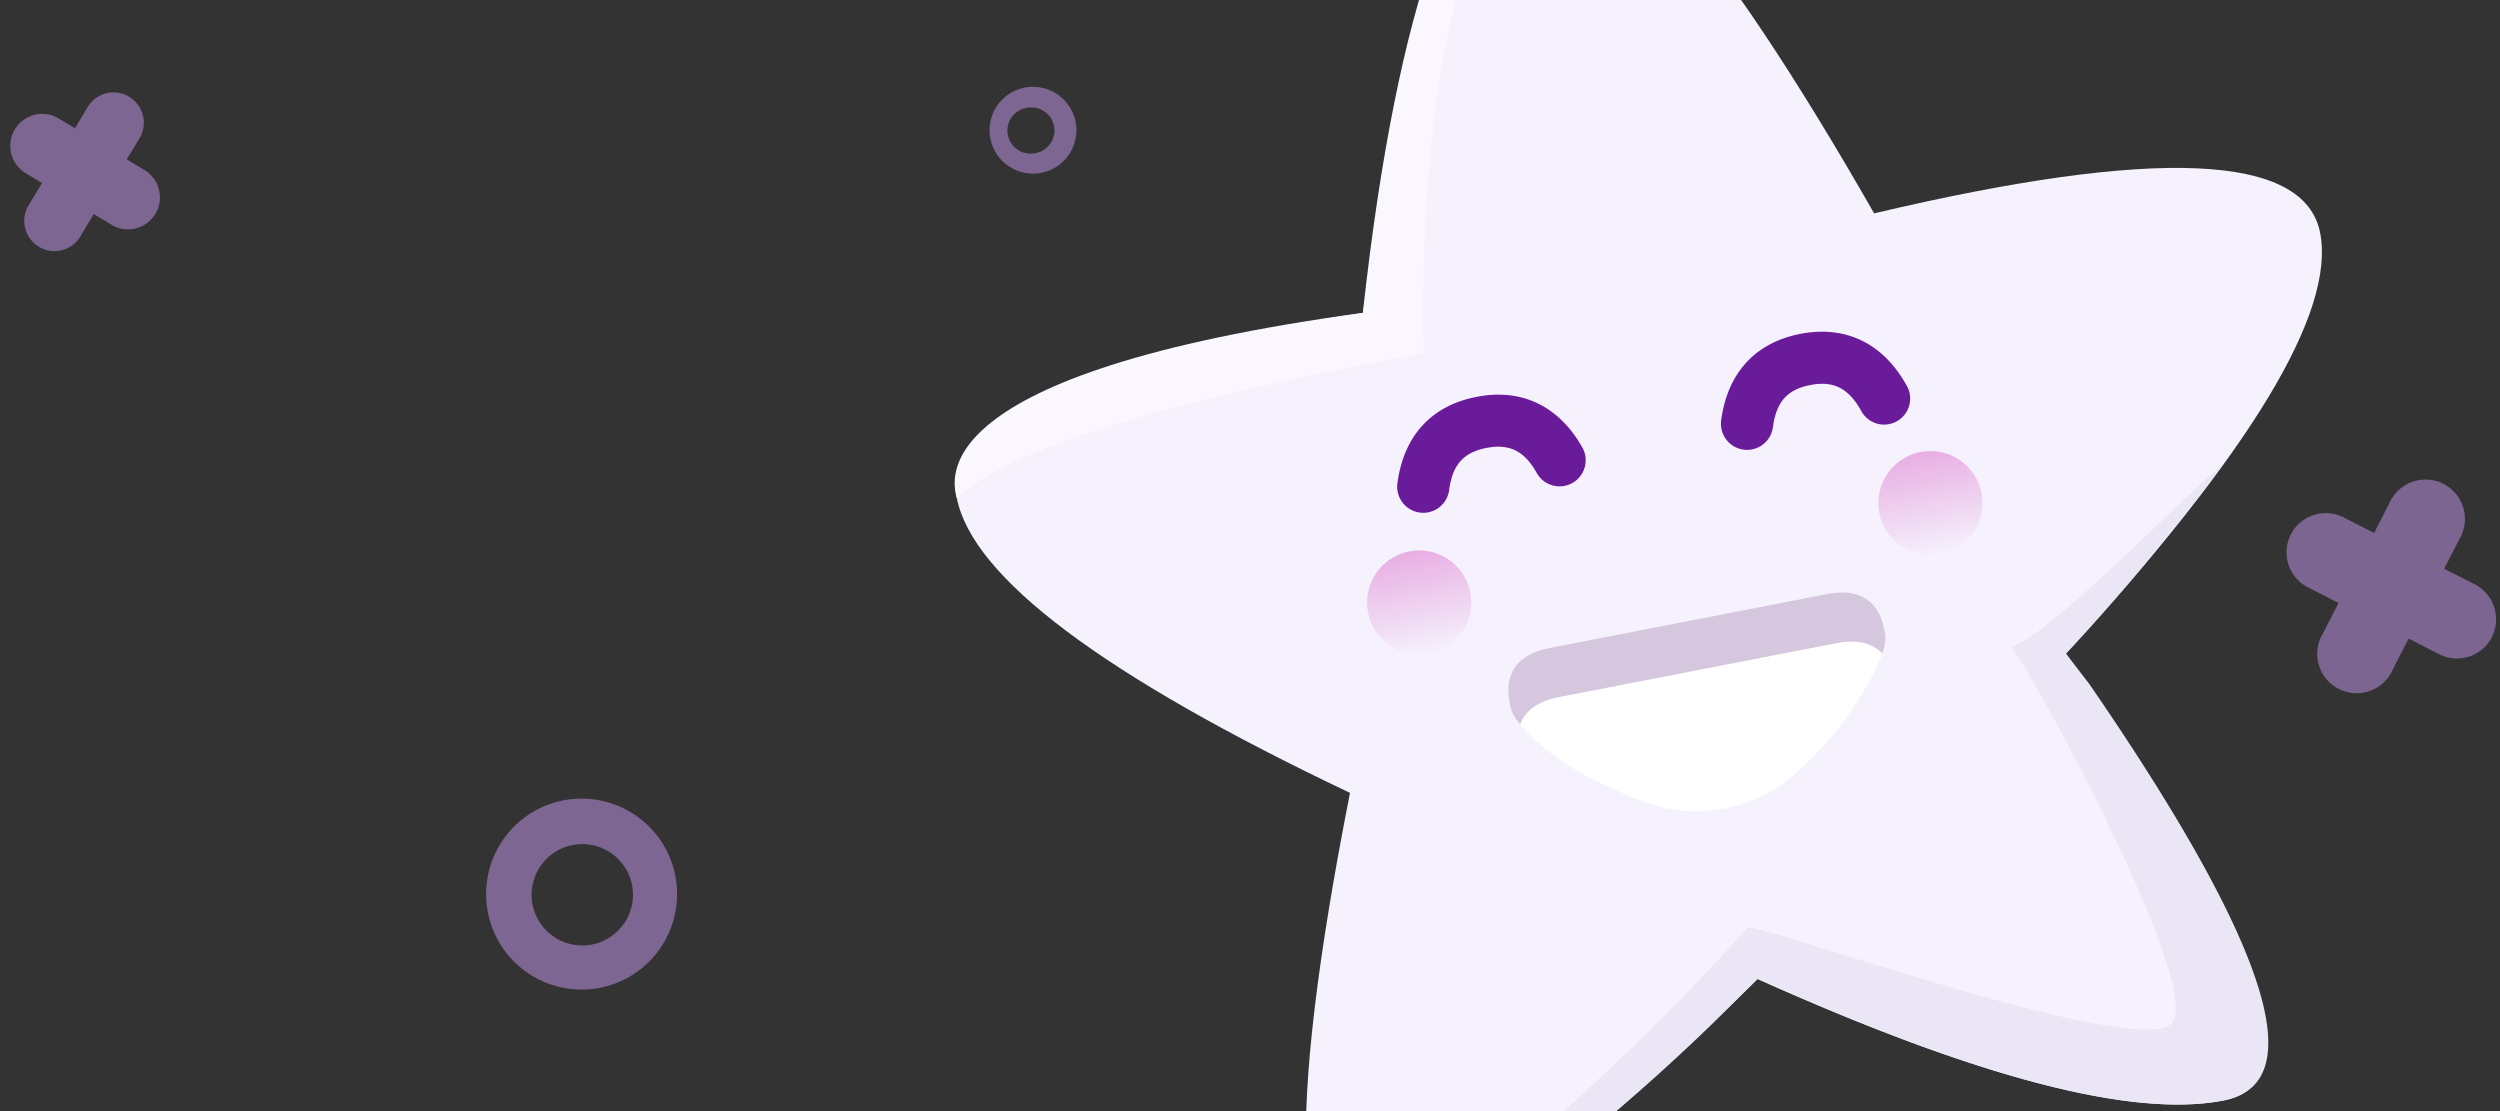
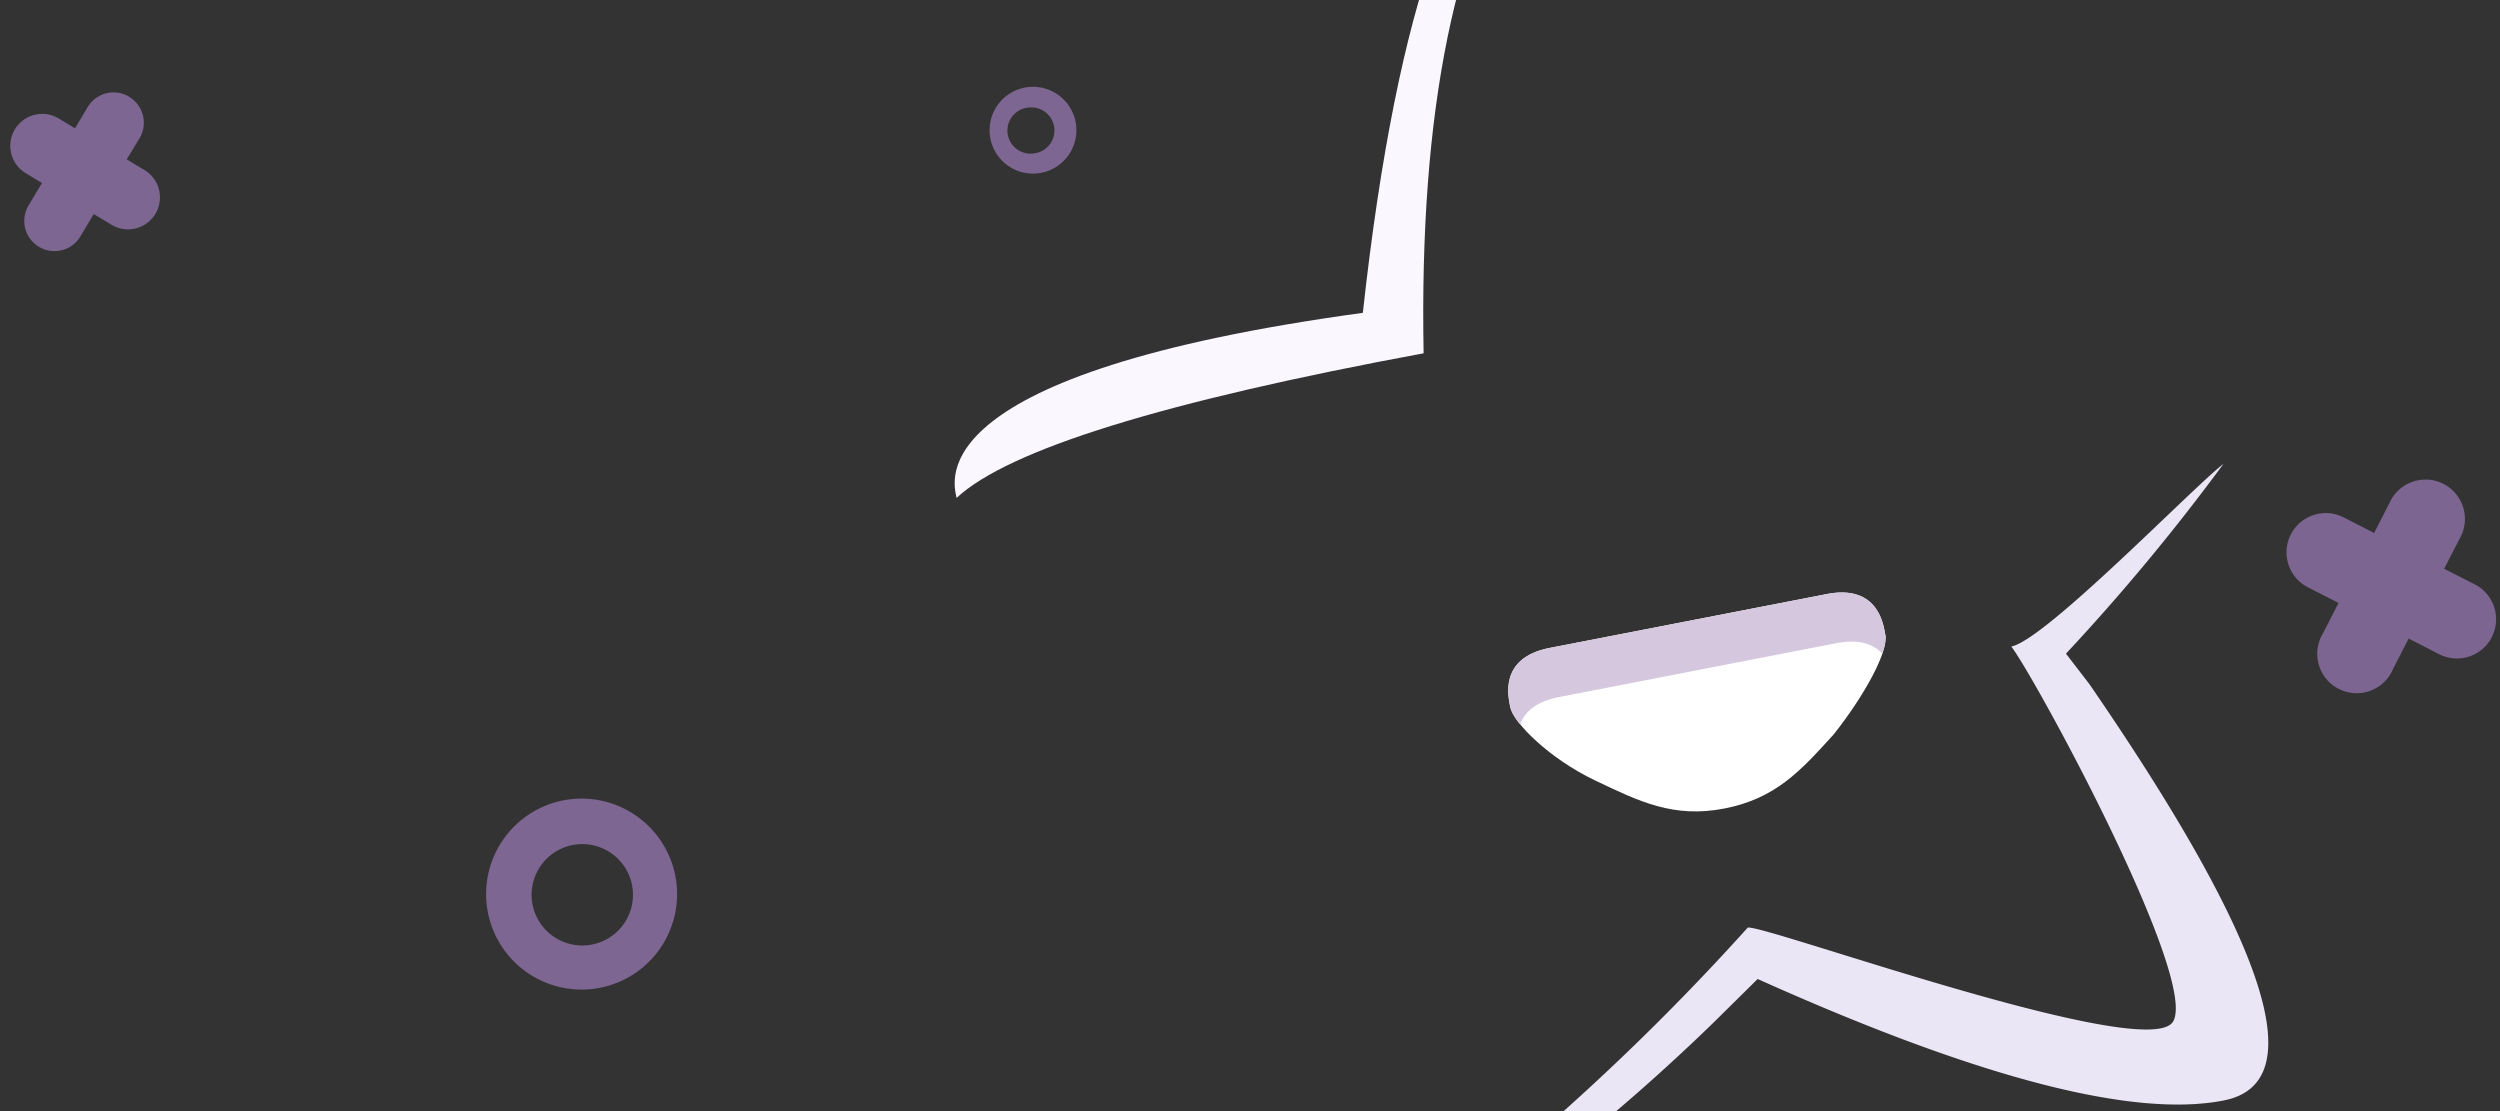
<svg xmlns="http://www.w3.org/2000/svg" width="144" height="64">
  <rect width="100%" height="100%" fill="#333333" stroke="none" />
  <defs>
    <linearGradient x1="50%" y1="0%" x2="50%" y2="100%" id="a">
      <stop stop-color="#CE26AD" stop-opacity=".33" offset="0%" />
      <stop stop-color="#CE26AD" stop-opacity="0" offset="100%" />
    </linearGradient>
  </defs>
  <g fill="none" fill-rule="evenodd">
    <g opacity=".5">
      <path d="M33.5 46a5.5 5.5 0 110 11 5.5 5.5 0 010-11zm.04 2.62a2.92 2.92 0 100 5.84 2.92 2.92 0 000-5.84zM59.5 5a2.5 2.5 0 110 5 2.5 2.5 0 010-5zm.02 1.2a1.33 1.33 0 100 2.64 1.33 1.33 0 000-2.65z" fill="#C799F0" />
      <path d="M143.53 36.7a2.26 2.26 0 01-3.04.98l-1.75-.9-.9 1.75a2.27 2.27 0 11-4.03-2.06l.89-1.74-1.76-.9a2.26 2.26 0 012.05-4.03l1.76.9.89-1.74a2.27 2.27 0 114.04 2.06l-.9 1.74 1.77.9a2.26 2.26 0 01.98 3.03z" fill="#C798F0" />
      <path d="M7.44 5.58c.82.49 1.09 1.56.6 2.38L7.3 9.18l.98.59a1.84 1.84 0 11-1.9 3.15l-.98-.59-.73 1.22a1.74 1.74 0 11-2.98-1.79l.73-1.22-.98-.59a1.84 1.84 0 011.9-3.15l.98.59.73-1.22a1.74 1.74 0 012.39-.6z" fill="#C799F0" />
    </g>
-     <path d="M101.24 56.38C90.99 66.53 83.57 72.04 78.99 72.93c-4.58.9-4.99-8.2-1.23-27.26-14.21-6.75-21.76-12.41-22.65-17-.9-4.57 6.9-8.13 23.4-10.65 2.46-18.14 5.71-27.6 9.76-28.39 4.04-.78 10.6 6.77 19.68 22.66 16.23-3.83 24.8-3.46 25.69 1.12.89 4.58-4 12.66-14.65 24.24 11.29 16.14 14.32 24.72 9.08 25.74-5.23 1.02-14.18-1.32-26.83-7z" fill="#F5F1FD" />
    <path d="M119 37.65l1.36 1.77c10.46 15.22 12.79 22.99 7.71 23.97-5.23 1.02-14.18-1.32-26.83-7l-2.56 2.53c-6.86 6.66-15.25 13.15-19.7 14.01a138.04 138.04 0 0021.69-19.5c.98-.18 22.9 7.78 24.48 5.44 1.58-2.35-7.93-19.86-9.3-21.63 1.97-.38 10.45-9.16 12.22-10.52A121.37 121.37 0 01119 37.65z" fill="#EBE6F5" />
    <path d="M88.27-10.37C83.83-3.87 81.74 6.36 82 20.35c-14.96 2.77-23.92 5.55-26.9 8.33-.2-.98-2.15-7.17 23.4-10.66 2-18.28 5.71-27.6 9.76-28.39z" fill="#FAF7FF" />
    <g>
      <path d="M108.6 36.55c.18.97-1.19 3.49-2.97 5.74-1.93 2.13-3.35 3.7-6.3 4.28-2.94.57-4.9-.4-7.44-1.61-2.67-1.27-4.72-3.35-4.9-4.22-.09-.49-.73-2.84 2.27-3.42l15.95-3.1c3-.59 3.29 1.84 3.38 2.33z" fill="#FFF" />
      <path d="M105.21 34.22c3-.59 3.28 1.8 3.37 2.28.06.29 0 .69-.16 1.15-.45-.48-1.18-.83-2.42-.64l-.24.04-15.95 3.1c-1.4.27-2 .91-2.25 1.57a2.74 2.74 0 01-.54-.9L87 40.7c-.1-.47-.73-2.8 2.27-3.38l15.95-3.1z" fill="#D5C8DE" />
      <g transform="rotate(-11 207 -390.05)" fill="url(#a)" fill-rule="nonzero">
-         <circle cx="33" cy="3" r="3" />
-         <circle cx="3" cy="3" r="3" />
-       </g>
+         </g>
      <g fill="#6A1B9A" fill-rule="nonzero">
-         <path d="M103.7 19.23c2.6-.5 4.74.53 6.09 2.92a1.5 1.5 0 11-2.61 1.47c-.73-1.28-1.6-1.7-2.91-1.44-1.32.25-1.96.97-2.15 2.43a1.5 1.5 0 01-2.98-.4c.36-2.71 1.95-4.47 4.56-4.98zM85.05 22.86c2.6-.51 4.74.53 6.09 2.91a1.5 1.5 0 11-2.62 1.48c-.72-1.29-1.58-1.7-2.9-1.45-1.32.26-1.96.97-2.15 2.43a1.5 1.5 0 11-2.98-.39c.36-2.72 1.95-4.48 4.56-4.98z" />
-       </g>
+         </g>
    </g>
  </g>
</svg>